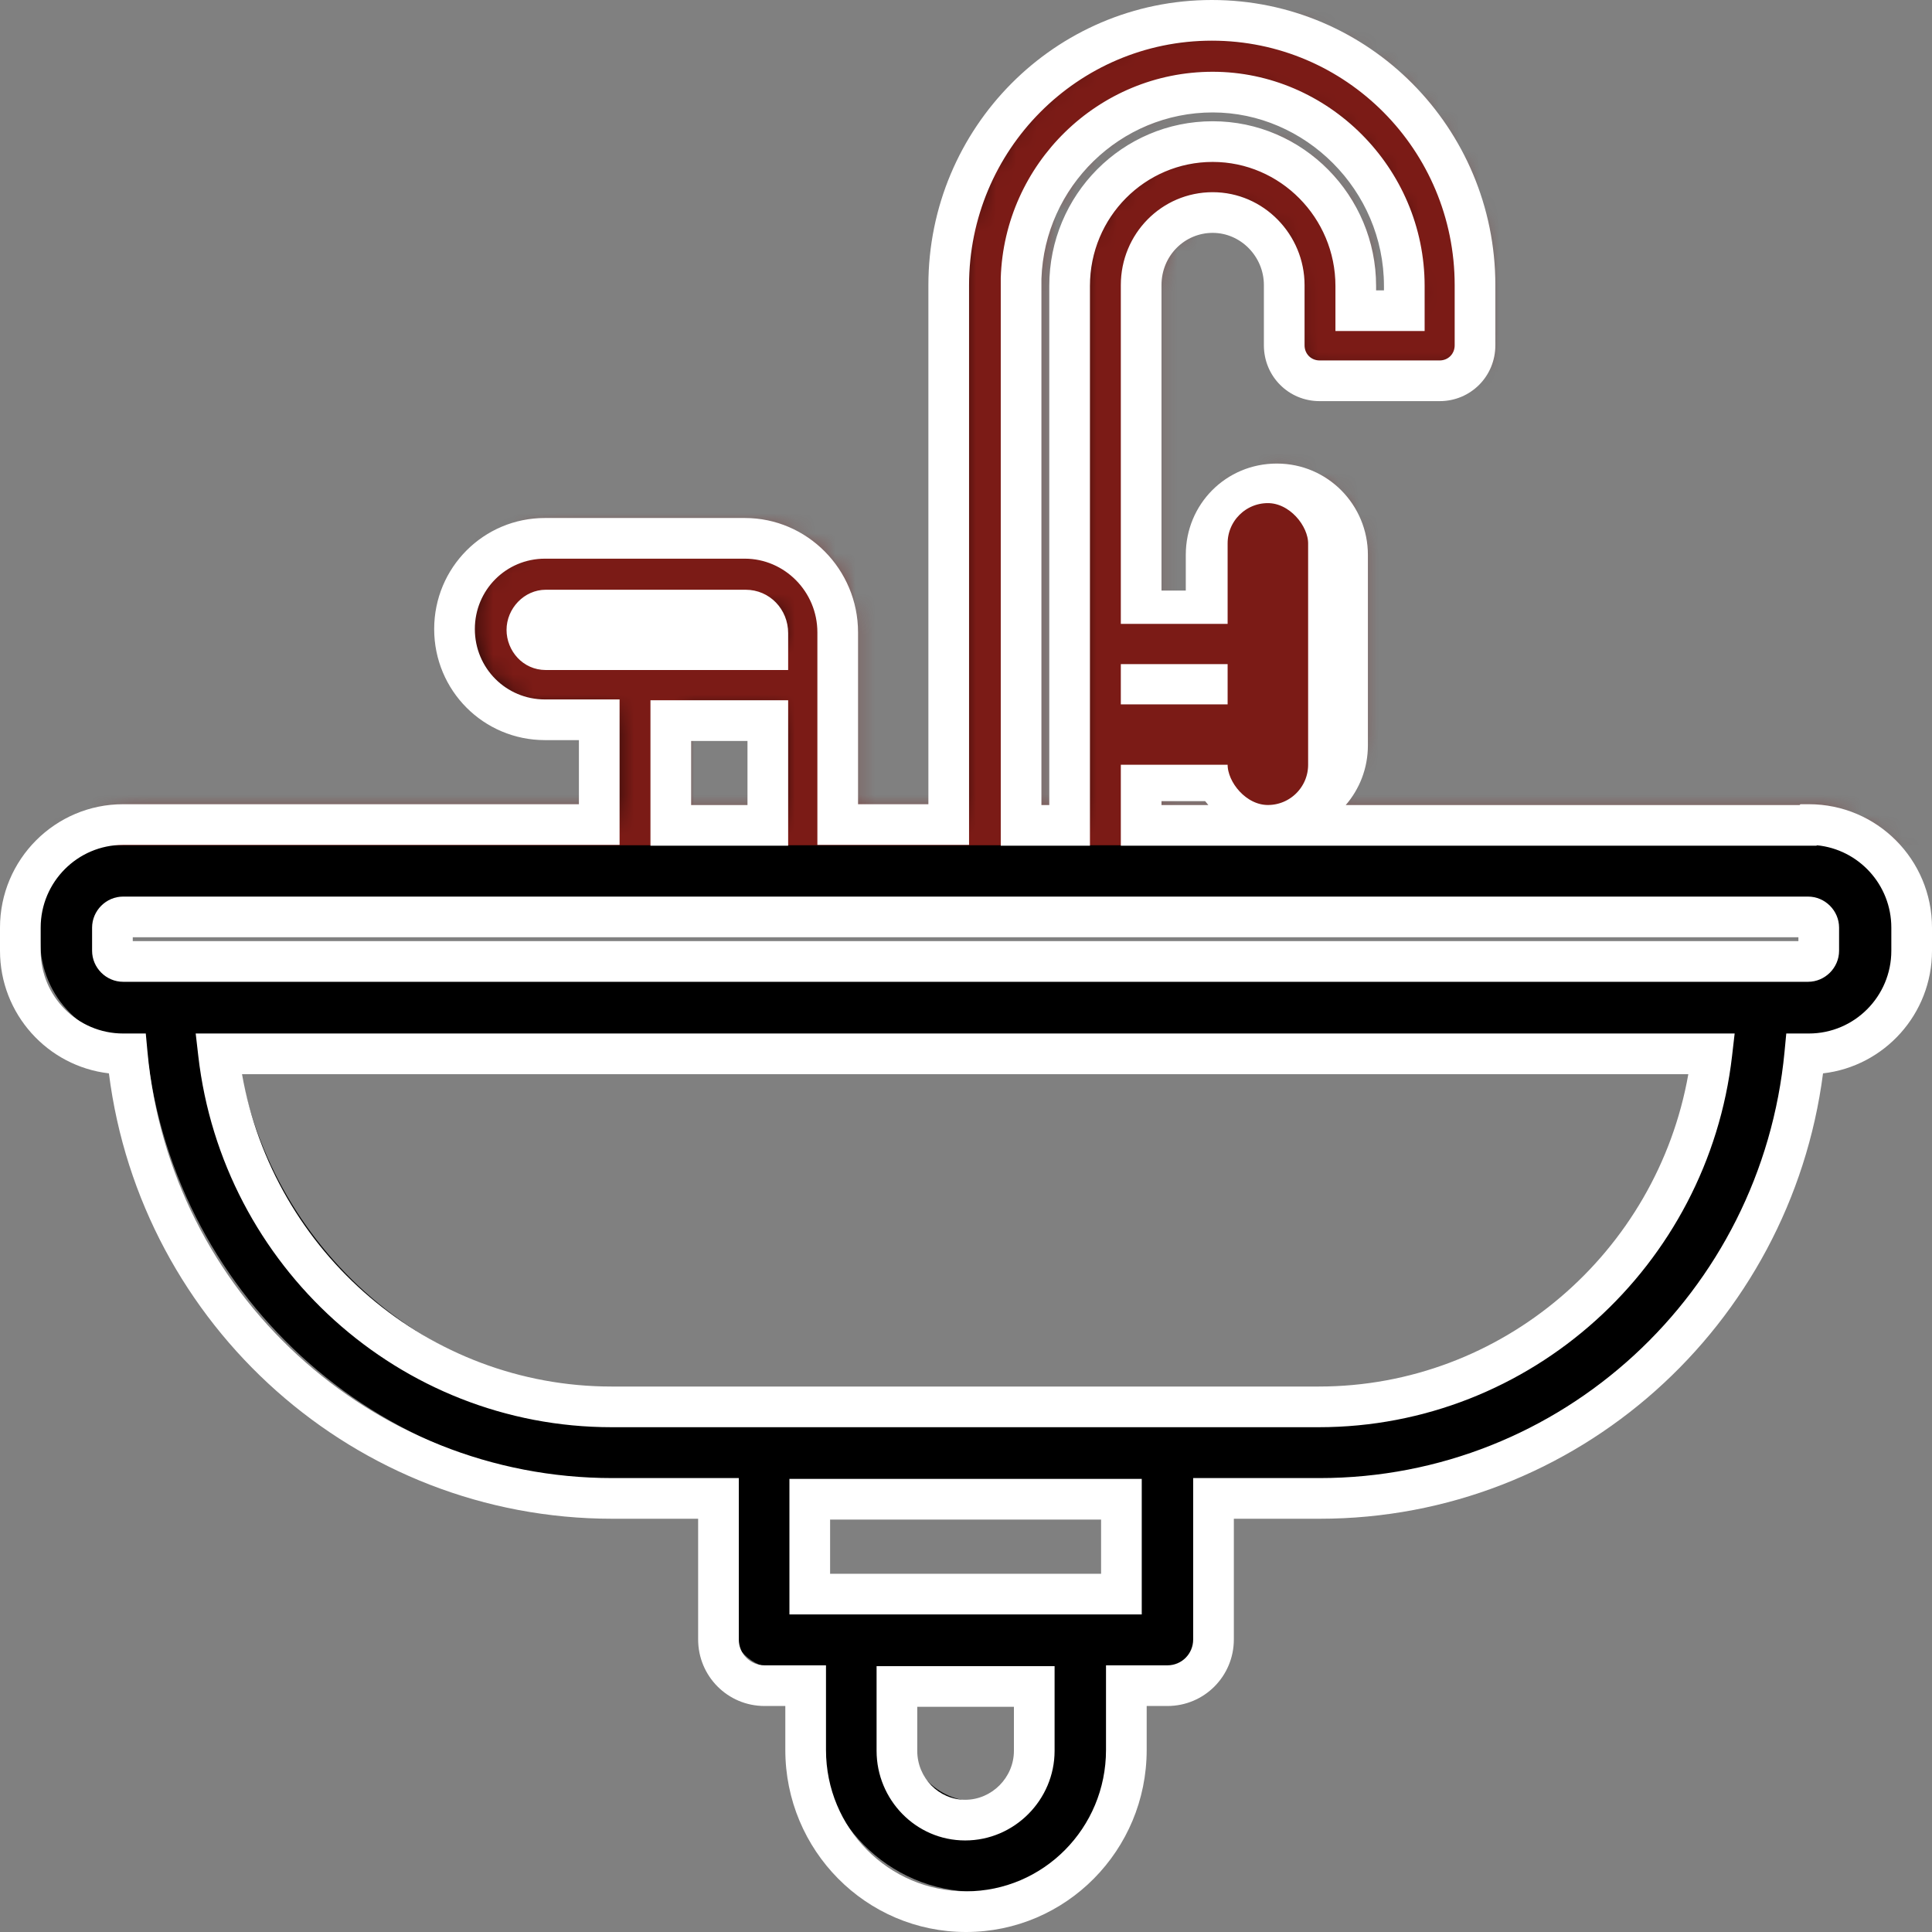
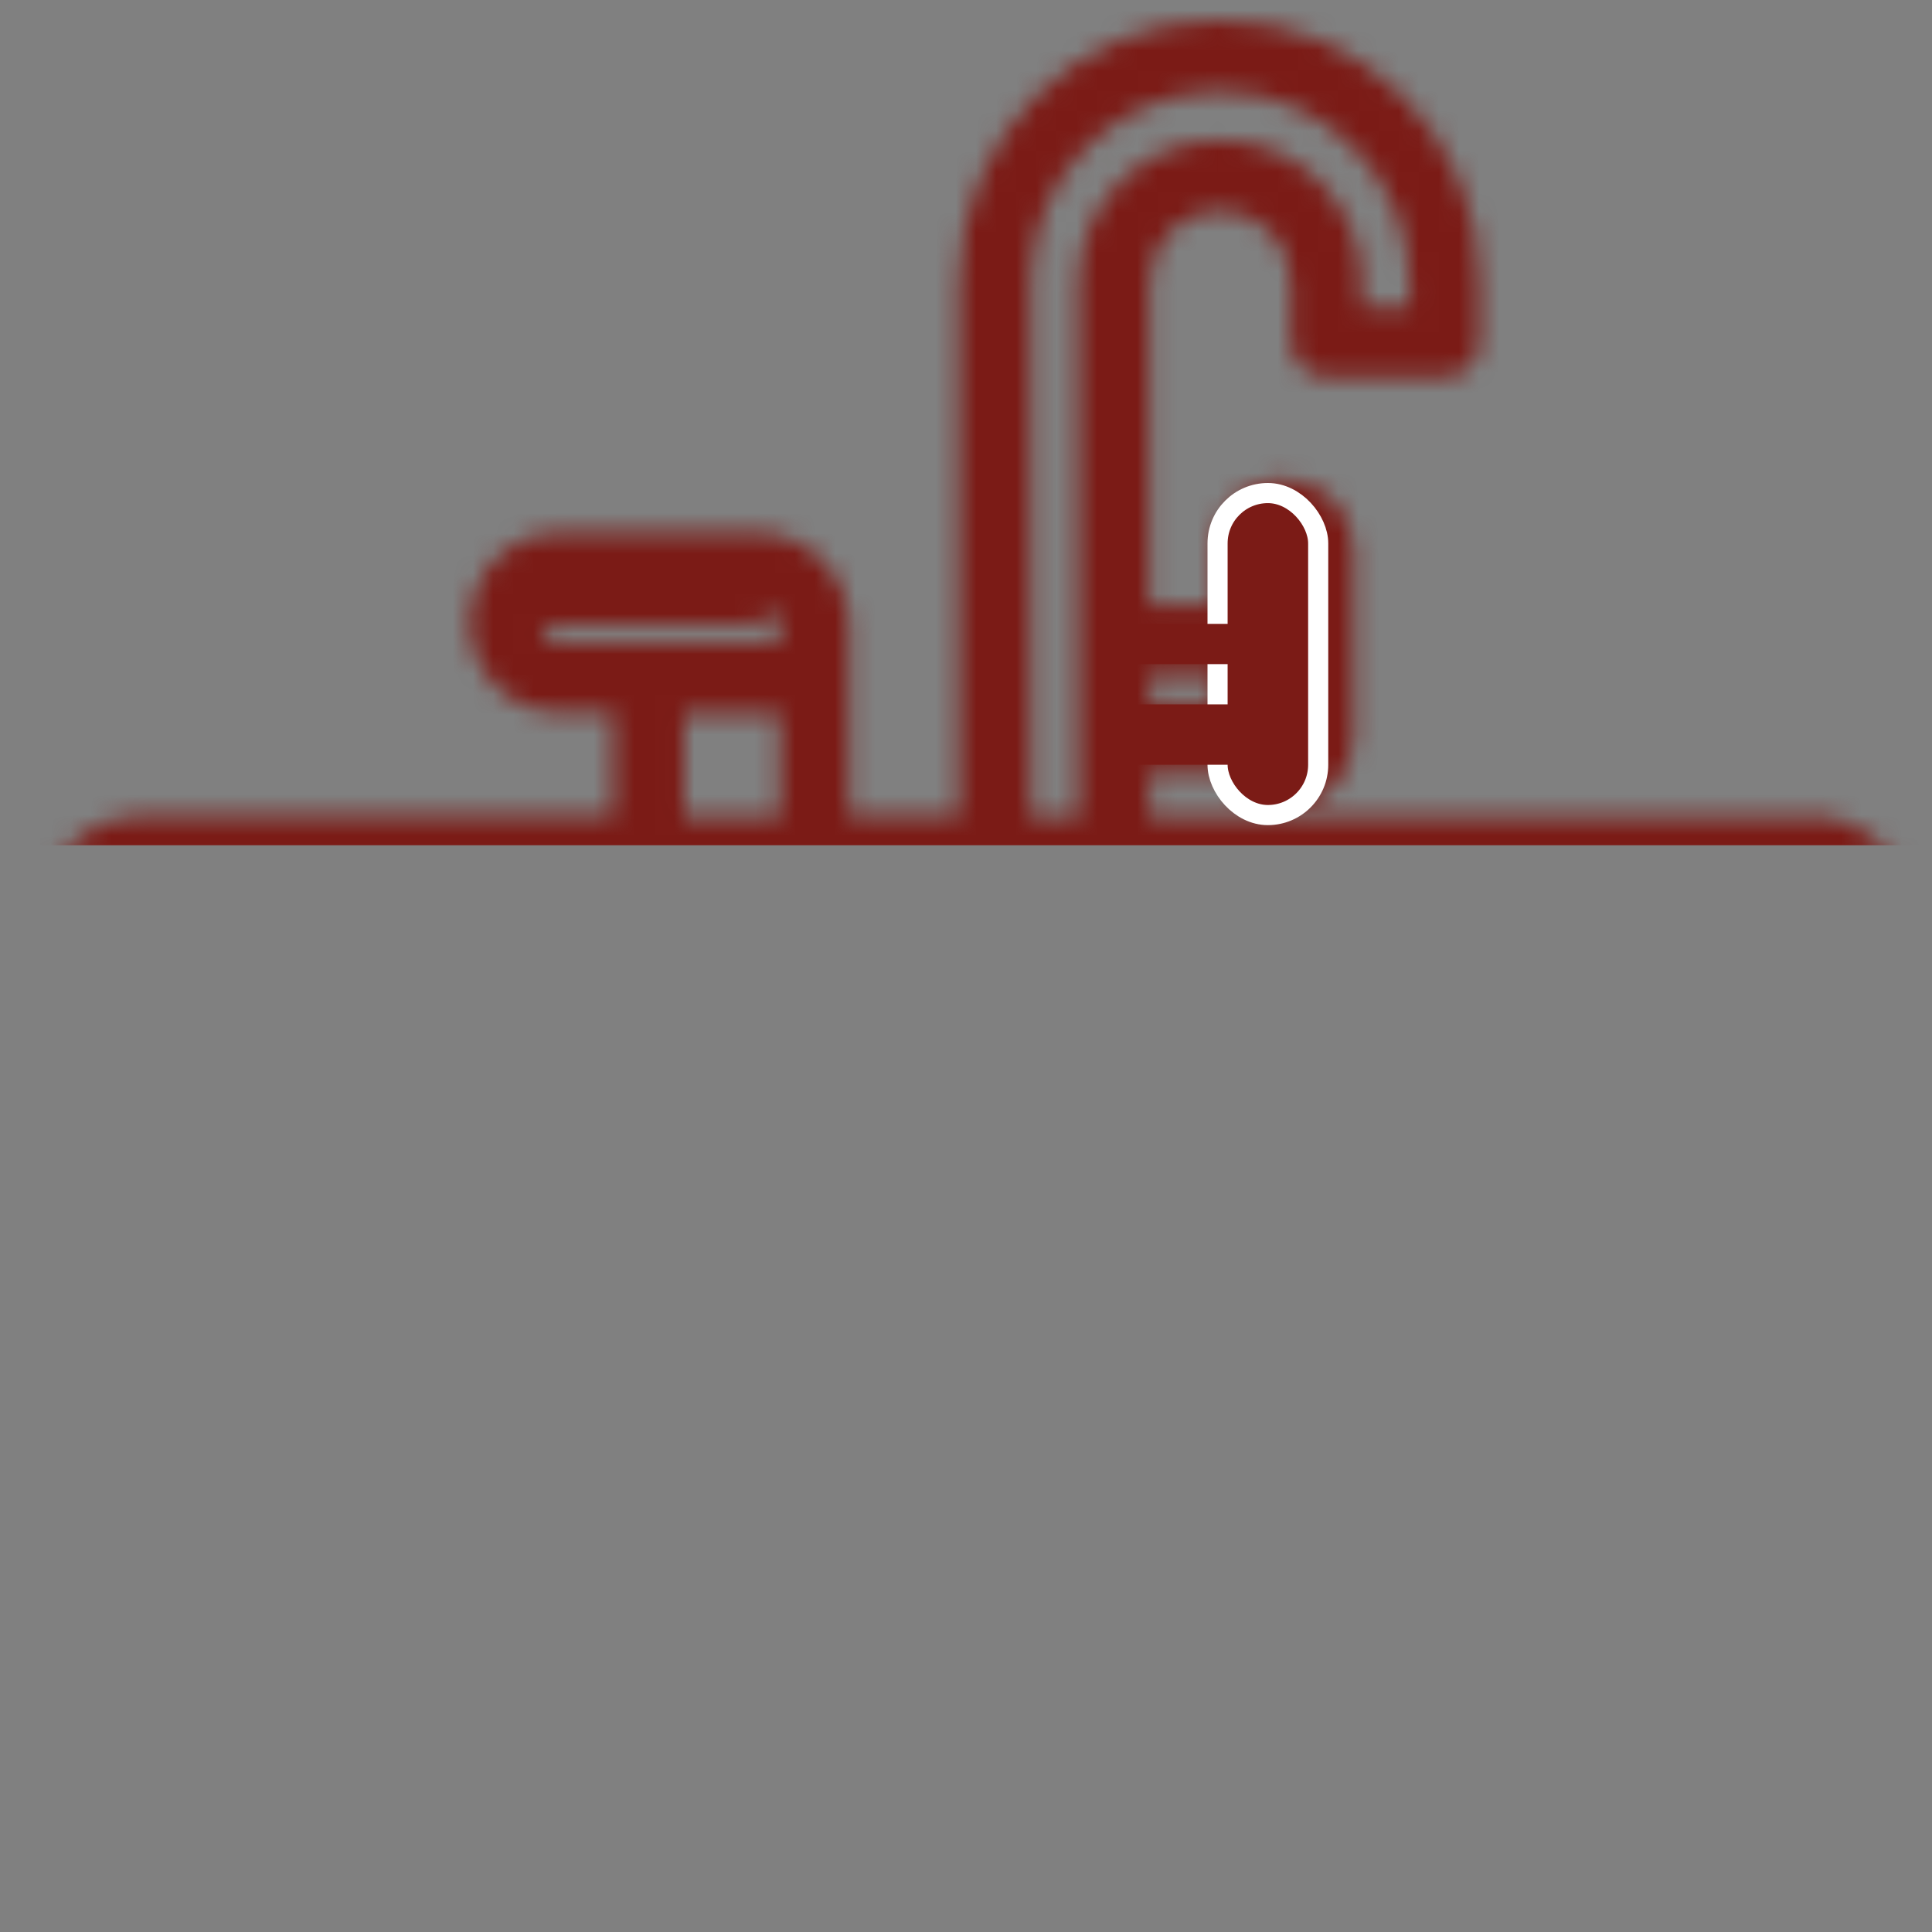
<svg xmlns="http://www.w3.org/2000/svg" width="96" height="96" viewBox="0 0 96 96" fill="none">
  <rect x="0" y="0" width="96" height="96" fill="#808080" stroke="none" />
-   <path d="M89.905 40.585H57.113V38.395H60.792C61.398 39.449 62.531 40.139 63.784 40.139C65.685 40.139 67.262 38.597 67.262 36.651V27.282C67.262 25.375 65.725 23.794 63.784 23.794C61.843 23.794 60.307 25.335 60.307 27.282V30.04H57.113V14.019C57.113 12.032 58.69 10.45 60.63 10.45C62.571 10.45 64.148 12.072 64.148 14.019V16.98C64.148 17.953 64.916 18.724 65.887 18.724H71.79C72.761 18.724 73.529 17.953 73.529 16.98V14.019C73.529 6.84 67.747 1 60.59 1C53.433 1 47.651 6.84 47.651 14.019V40.544H42.192V31.094C42.192 28.539 40.13 26.471 37.623 26.471H27.797C25.331 26.471 23.349 28.458 23.349 30.932C23.349 33.406 25.331 35.393 27.797 35.393H30.466V40.544H7.054C4.264 40.544 2 42.816 2 45.614V46.75C2 49.548 4.264 51.819 7.054 51.819H7.257C8.389 64.149 18.7 73.68 31.113 73.68H36.329V80.616C36.329 81.873 37.34 82.887 38.593 82.887H40.615V86.051C40.615 90.431 44.133 94 48.5 94C52.867 94 56.385 90.431 56.385 86.051V82.887H58.407C59.66 82.887 60.671 81.873 60.671 80.616V73.68H65.887C78.3 73.68 88.571 64.149 89.743 51.819H89.945C92.735 51.819 95 49.548 95 46.75V45.614C95 42.816 92.735 40.544 89.945 40.544L89.905 40.585ZM57.113 34.907V33.568H60.307V34.907H57.113ZM51.209 13.695C51.371 8.625 55.536 4.529 60.63 4.529C65.725 4.529 70.052 8.787 70.052 14.06V15.277H67.666V14.06C67.666 10.166 64.512 6.962 60.63 6.962C56.749 6.962 53.595 10.126 53.595 14.06V40.585H51.209V13.695ZM38.755 31.135V31.946H27.838C27.312 31.946 26.908 31.5 26.908 30.973C26.908 30.445 27.353 29.999 27.838 29.999H37.663C38.27 29.999 38.755 30.486 38.755 31.135ZM33.984 35.434H38.755V40.585H33.984V35.434ZM51.856 82.927V86.091C51.856 87.957 50.319 89.498 48.459 89.498C46.599 89.498 45.103 87.957 45.103 86.091V82.927H51.856ZM56.142 73.721V78.385H40.817V73.721H56.142ZM85.174 51.819C84.042 61.635 75.753 69.178 65.846 69.178H31.073C21.166 69.178 12.877 61.635 11.745 51.819H85.134H85.174ZM90.431 45.614V46.75C90.431 47.034 90.188 47.277 89.905 47.277H7.054C6.771 47.277 6.529 47.034 6.529 46.75V45.614C6.529 45.33 6.771 45.087 7.054 45.087H89.905C90.188 45.087 90.431 45.33 90.431 45.614Z" fill="black" />
  <mask id="mask0_1_2" style="mask-type:alpha" maskUnits="userSpaceOnUse" x="2" y="1" width="93" height="93">
-     <path d="M89.905 40.585H57.113V38.395H60.792C61.398 39.449 62.531 40.139 63.784 40.139C65.685 40.139 67.262 38.597 67.262 36.651V27.282C67.262 25.375 65.725 23.794 63.784 23.794C61.843 23.794 60.307 25.335 60.307 27.282V30.04H57.113V14.019C57.113 12.032 58.69 10.45 60.63 10.45C62.571 10.45 64.148 12.072 64.148 14.019V16.98C64.148 17.953 64.916 18.724 65.887 18.724H71.79C72.761 18.724 73.529 17.953 73.529 16.98V14.019C73.529 6.84 67.747 1 60.59 1C53.433 1 47.651 6.84 47.651 14.019V40.544H42.192V31.094C42.192 28.539 40.13 26.471 37.623 26.471H27.797C25.331 26.471 23.349 28.458 23.349 30.932C23.349 33.406 25.331 35.393 27.797 35.393H30.466V40.544H7.054C4.264 40.544 2 42.816 2 45.614V46.75C2 49.548 4.264 51.819 7.054 51.819H7.257C8.389 64.149 18.7 73.68 31.113 73.68H36.329V80.616C36.329 81.873 37.34 82.887 38.593 82.887H40.615V86.051C40.615 90.431 44.133 94 48.5 94C52.867 94 56.385 90.431 56.385 86.051V82.887H58.407C59.66 82.887 60.671 81.873 60.671 80.616V73.68H65.887C78.3 73.68 88.571 64.149 89.743 51.819H89.945C92.735 51.819 95 49.548 95 46.75V45.614C95 42.816 92.735 40.544 89.945 40.544L89.905 40.585ZM57.113 34.907V33.568H60.307V34.907H57.113ZM51.209 13.695C51.371 8.625 55.536 4.529 60.63 4.529C65.725 4.529 70.052 8.787 70.052 14.06V15.277H67.666V14.06C67.666 10.166 64.512 6.962 60.63 6.962C56.749 6.962 53.595 10.126 53.595 14.06V40.585H51.209V13.695ZM38.755 31.135V31.946H27.838C27.312 31.946 26.908 31.5 26.908 30.973C26.908 30.445 27.353 29.999 27.838 29.999H37.663C38.27 29.999 38.755 30.486 38.755 31.135ZM33.984 35.434H38.755V40.585H33.984V35.434ZM51.856 82.927V86.091C51.856 87.957 50.319 89.498 48.459 89.498C46.599 89.498 45.103 87.957 45.103 86.091V82.927H51.856ZM56.142 73.721V78.385H40.817V73.721H56.142ZM85.174 51.819C84.042 61.635 75.753 69.178 65.846 69.178H31.073C21.166 69.178 12.877 61.635 11.745 51.819H85.134H85.174ZM90.431 45.614V46.75C90.431 47.034 90.188 47.277 89.905 47.277H7.054C6.771 47.277 6.529 47.034 6.529 46.75V45.614C6.529 45.33 6.771 45.087 7.054 45.087H89.905C90.188 45.087 90.431 45.33 90.431 45.614Z" fill="black" />
+     <path d="M89.905 40.585H57.113V38.395H60.792C61.398 39.449 62.531 40.139 63.784 40.139C65.685 40.139 67.262 38.597 67.262 36.651V27.282C67.262 25.375 65.725 23.794 63.784 23.794C61.843 23.794 60.307 25.335 60.307 27.282V30.04H57.113V14.019C57.113 12.032 58.69 10.45 60.63 10.45C62.571 10.45 64.148 12.072 64.148 14.019V16.98C64.148 17.953 64.916 18.724 65.887 18.724H71.79C72.761 18.724 73.529 17.953 73.529 16.98V14.019C73.529 6.84 67.747 1 60.59 1C53.433 1 47.651 6.84 47.651 14.019V40.544H42.192V31.094C42.192 28.539 40.13 26.471 37.623 26.471H27.797C25.331 26.471 23.349 28.458 23.349 30.932C23.349 33.406 25.331 35.393 27.797 35.393H30.466V40.544H7.054C4.264 40.544 2 42.816 2 45.614V46.75C2 49.548 4.264 51.819 7.054 51.819H7.257C8.389 64.149 18.7 73.68 31.113 73.68H36.329V80.616C36.329 81.873 37.34 82.887 38.593 82.887H40.615V86.051C40.615 90.431 44.133 94 48.5 94C52.867 94 56.385 90.431 56.385 86.051V82.887H58.407C59.66 82.887 60.671 81.873 60.671 80.616V73.68H65.887C78.3 73.68 88.571 64.149 89.743 51.819H89.945C92.735 51.819 95 49.548 95 46.75V45.614C95 42.816 92.735 40.544 89.945 40.544L89.905 40.585ZM57.113 34.907V33.568H60.307V34.907H57.113ZM51.209 13.695C51.371 8.625 55.536 4.529 60.63 4.529C65.725 4.529 70.052 8.787 70.052 14.06V15.277H67.666V14.06C67.666 10.166 64.512 6.962 60.63 6.962C56.749 6.962 53.595 10.126 53.595 14.06V40.585H51.209V13.695ZM38.755 31.135V31.946H27.838C27.312 31.946 26.908 31.5 26.908 30.973H37.663C38.27 29.999 38.755 30.486 38.755 31.135ZM33.984 35.434H38.755V40.585H33.984V35.434ZM51.856 82.927V86.091C51.856 87.957 50.319 89.498 48.459 89.498C46.599 89.498 45.103 87.957 45.103 86.091V82.927H51.856ZM56.142 73.721V78.385H40.817V73.721H56.142ZM85.174 51.819C84.042 61.635 75.753 69.178 65.846 69.178H31.073C21.166 69.178 12.877 61.635 11.745 51.819H85.134H85.174ZM90.431 45.614V46.75C90.431 47.034 90.188 47.277 89.905 47.277H7.054C6.771 47.277 6.529 47.034 6.529 46.75V45.614C6.529 45.33 6.771 45.087 7.054 45.087H89.905C90.188 45.087 90.431 45.33 90.431 45.614Z" fill="black" />
  </mask>
  <g mask="url(#mask0_1_2)">
    <rect x="2" y="-38" width="94" height="80" fill="#7B1B16" />
  </g>
-   <path fill-rule="evenodd" clip-rule="evenodd" d="M46.131 14.167C46.131 6.361 52.42 0 60.217 0C68.014 0 74.303 6.361 74.303 14.167V17.159C74.303 18.698 73.077 19.932 71.536 19.932H65.57C64.028 19.932 62.802 18.698 62.802 17.159V14.167C62.802 12.74 61.644 11.571 60.258 11.571C58.865 11.571 57.714 12.706 57.714 14.167V29.345H58.921V27.569C58.921 25.047 60.923 23.034 63.445 23.034C65.975 23.034 67.97 25.095 67.97 27.569V37.036C67.97 38.177 67.553 39.21 66.869 40.002H89.422L89.463 39.961H89.882C93.262 39.961 96 42.711 96 46.094V47.242C96 50.387 93.634 52.985 90.585 53.335C88.96 65.877 78.35 75.466 65.57 75.466H61.309V81.464C61.309 83.29 59.838 84.77 58.011 84.77H56.978V86.956C56.978 91.931 52.98 96 48 96C43.02 96 39.022 91.931 39.022 86.956V84.77H37.989C36.162 84.77 34.69 83.29 34.69 81.464V75.466H30.43C17.654 75.466 7 65.88 5.412 53.335C2.365 52.983 0 50.386 0 47.242V46.094C0 42.711 2.738 39.961 6.118 39.961H28.766V36.776H27.079C24.026 36.776 21.574 34.313 21.574 31.258C21.574 28.202 24.026 25.739 27.079 25.739H37.009C40.109 25.739 42.636 28.29 42.636 31.422V39.961H46.131V14.167ZM60.041 40.002C59.987 39.939 59.935 39.875 59.884 39.809H57.714V40.002H60.041ZM60.217 2.021C53.55 2.021 48.152 7.463 48.152 14.167V41.982H40.615V31.422C40.615 29.389 38.975 27.76 37.009 27.76H27.079C25.148 27.76 23.595 29.313 23.595 31.258C23.595 33.203 25.148 34.755 27.079 34.755H30.787V41.982H6.118C3.86 41.982 2.021 43.822 2.021 46.094V47.242C2.021 49.514 3.86 51.354 6.118 51.354H7.244L7.329 52.272C8.426 64.218 18.415 73.445 30.43 73.445H36.711V81.464C36.711 82.18 37.283 82.749 37.989 82.749H41.043V86.956C41.043 90.835 44.155 93.979 48 93.979C51.845 93.979 54.957 90.835 54.957 86.956V82.749H58.011C58.716 82.749 59.288 82.18 59.288 81.464V73.445H65.57C77.583 73.445 87.535 64.22 88.672 52.269L88.759 51.354H89.882C92.14 51.354 93.979 49.514 93.979 47.242V46.094C93.979 43.957 92.353 42.203 90.281 42.001L90.26 42.023H55.693V37.788H61.006L61.298 38.295C61.737 39.059 62.553 39.551 63.445 39.551C64.812 39.551 65.949 38.441 65.949 37.036V27.569C65.949 26.19 64.838 25.055 63.445 25.055C62.045 25.055 60.942 26.157 60.942 27.569V31.366H55.693V14.167C55.693 11.611 57.728 9.55 60.258 9.55C62.795 9.55 64.823 11.659 64.823 14.167V17.159C64.823 17.587 65.15 17.91 65.57 17.91H71.536C71.955 17.91 72.282 17.587 72.282 17.159V14.167C72.282 7.463 66.884 2.021 60.217 2.021ZM51.748 13.855V40.002H52.138V14.208C52.138 9.681 55.771 6.025 60.258 6.025C64.749 6.025 68.378 9.726 68.378 14.208V14.427H68.768V14.208C68.768 9.435 64.846 5.587 60.258 5.587C55.668 5.587 51.903 9.277 51.748 13.855ZM49.727 13.807C49.908 8.146 54.557 3.566 60.258 3.566C65.968 3.566 70.789 8.324 70.789 14.208V16.448H66.357V14.208C66.357 10.821 63.612 8.046 60.258 8.046C56.9 8.046 54.159 10.784 54.159 14.208V42.023H49.727V13.823L49.727 13.807ZM25.17 31.299C25.17 30.238 26.042 29.304 27.12 29.304H37.049C38.247 29.304 39.163 30.276 39.163 31.462V33.293H27.12C25.973 33.293 25.17 32.33 25.17 31.299ZM55.693 32.911H60.942V36.285H55.693V32.911ZM32.321 34.796H39.163V42.023H32.321V34.796ZM34.342 36.817V40.002H37.142V36.817H34.342ZM6.597 46.572V46.764H89.362V46.572H6.597ZM4.576 46.094C4.576 45.252 5.271 44.551 6.118 44.551H89.841C90.688 44.551 91.383 45.252 91.383 46.094V47.242C91.383 48.084 90.688 48.785 89.841 48.785H6.118C5.271 48.785 4.576 48.084 4.576 47.242V46.094ZM9.724 51.354H86.194L86.064 52.481C84.863 62.899 76.063 70.917 65.529 70.917H30.389C19.855 70.917 11.056 62.899 9.854 52.481L9.724 51.354ZM12.026 53.375C13.591 62.238 21.284 68.896 30.389 68.896H65.529C74.634 68.896 82.327 62.238 83.892 53.375H12.026ZM39.226 73.486H56.733V80.221H39.226V73.486ZM41.247 75.507V78.2H54.712V75.507H41.247ZM43.557 82.79H52.402V86.997C52.402 89.438 50.4 91.451 47.959 91.451C45.503 91.451 43.557 89.422 43.557 86.997V82.79ZM45.578 84.811V86.997C45.578 88.344 46.656 89.43 47.959 89.43C49.278 89.43 50.381 88.328 50.381 86.997V84.811H45.578Z" fill="white" />
  <rect x="60.5" y="24.5" width="5" height="16" rx="2.5" fill="#7B1B16" stroke="white" />
  <rect x="55" y="31" width="7" height="2" fill="#7B1B16" />
  <rect x="55" y="35" width="7" height="3" fill="#7B1B16" />
</svg>